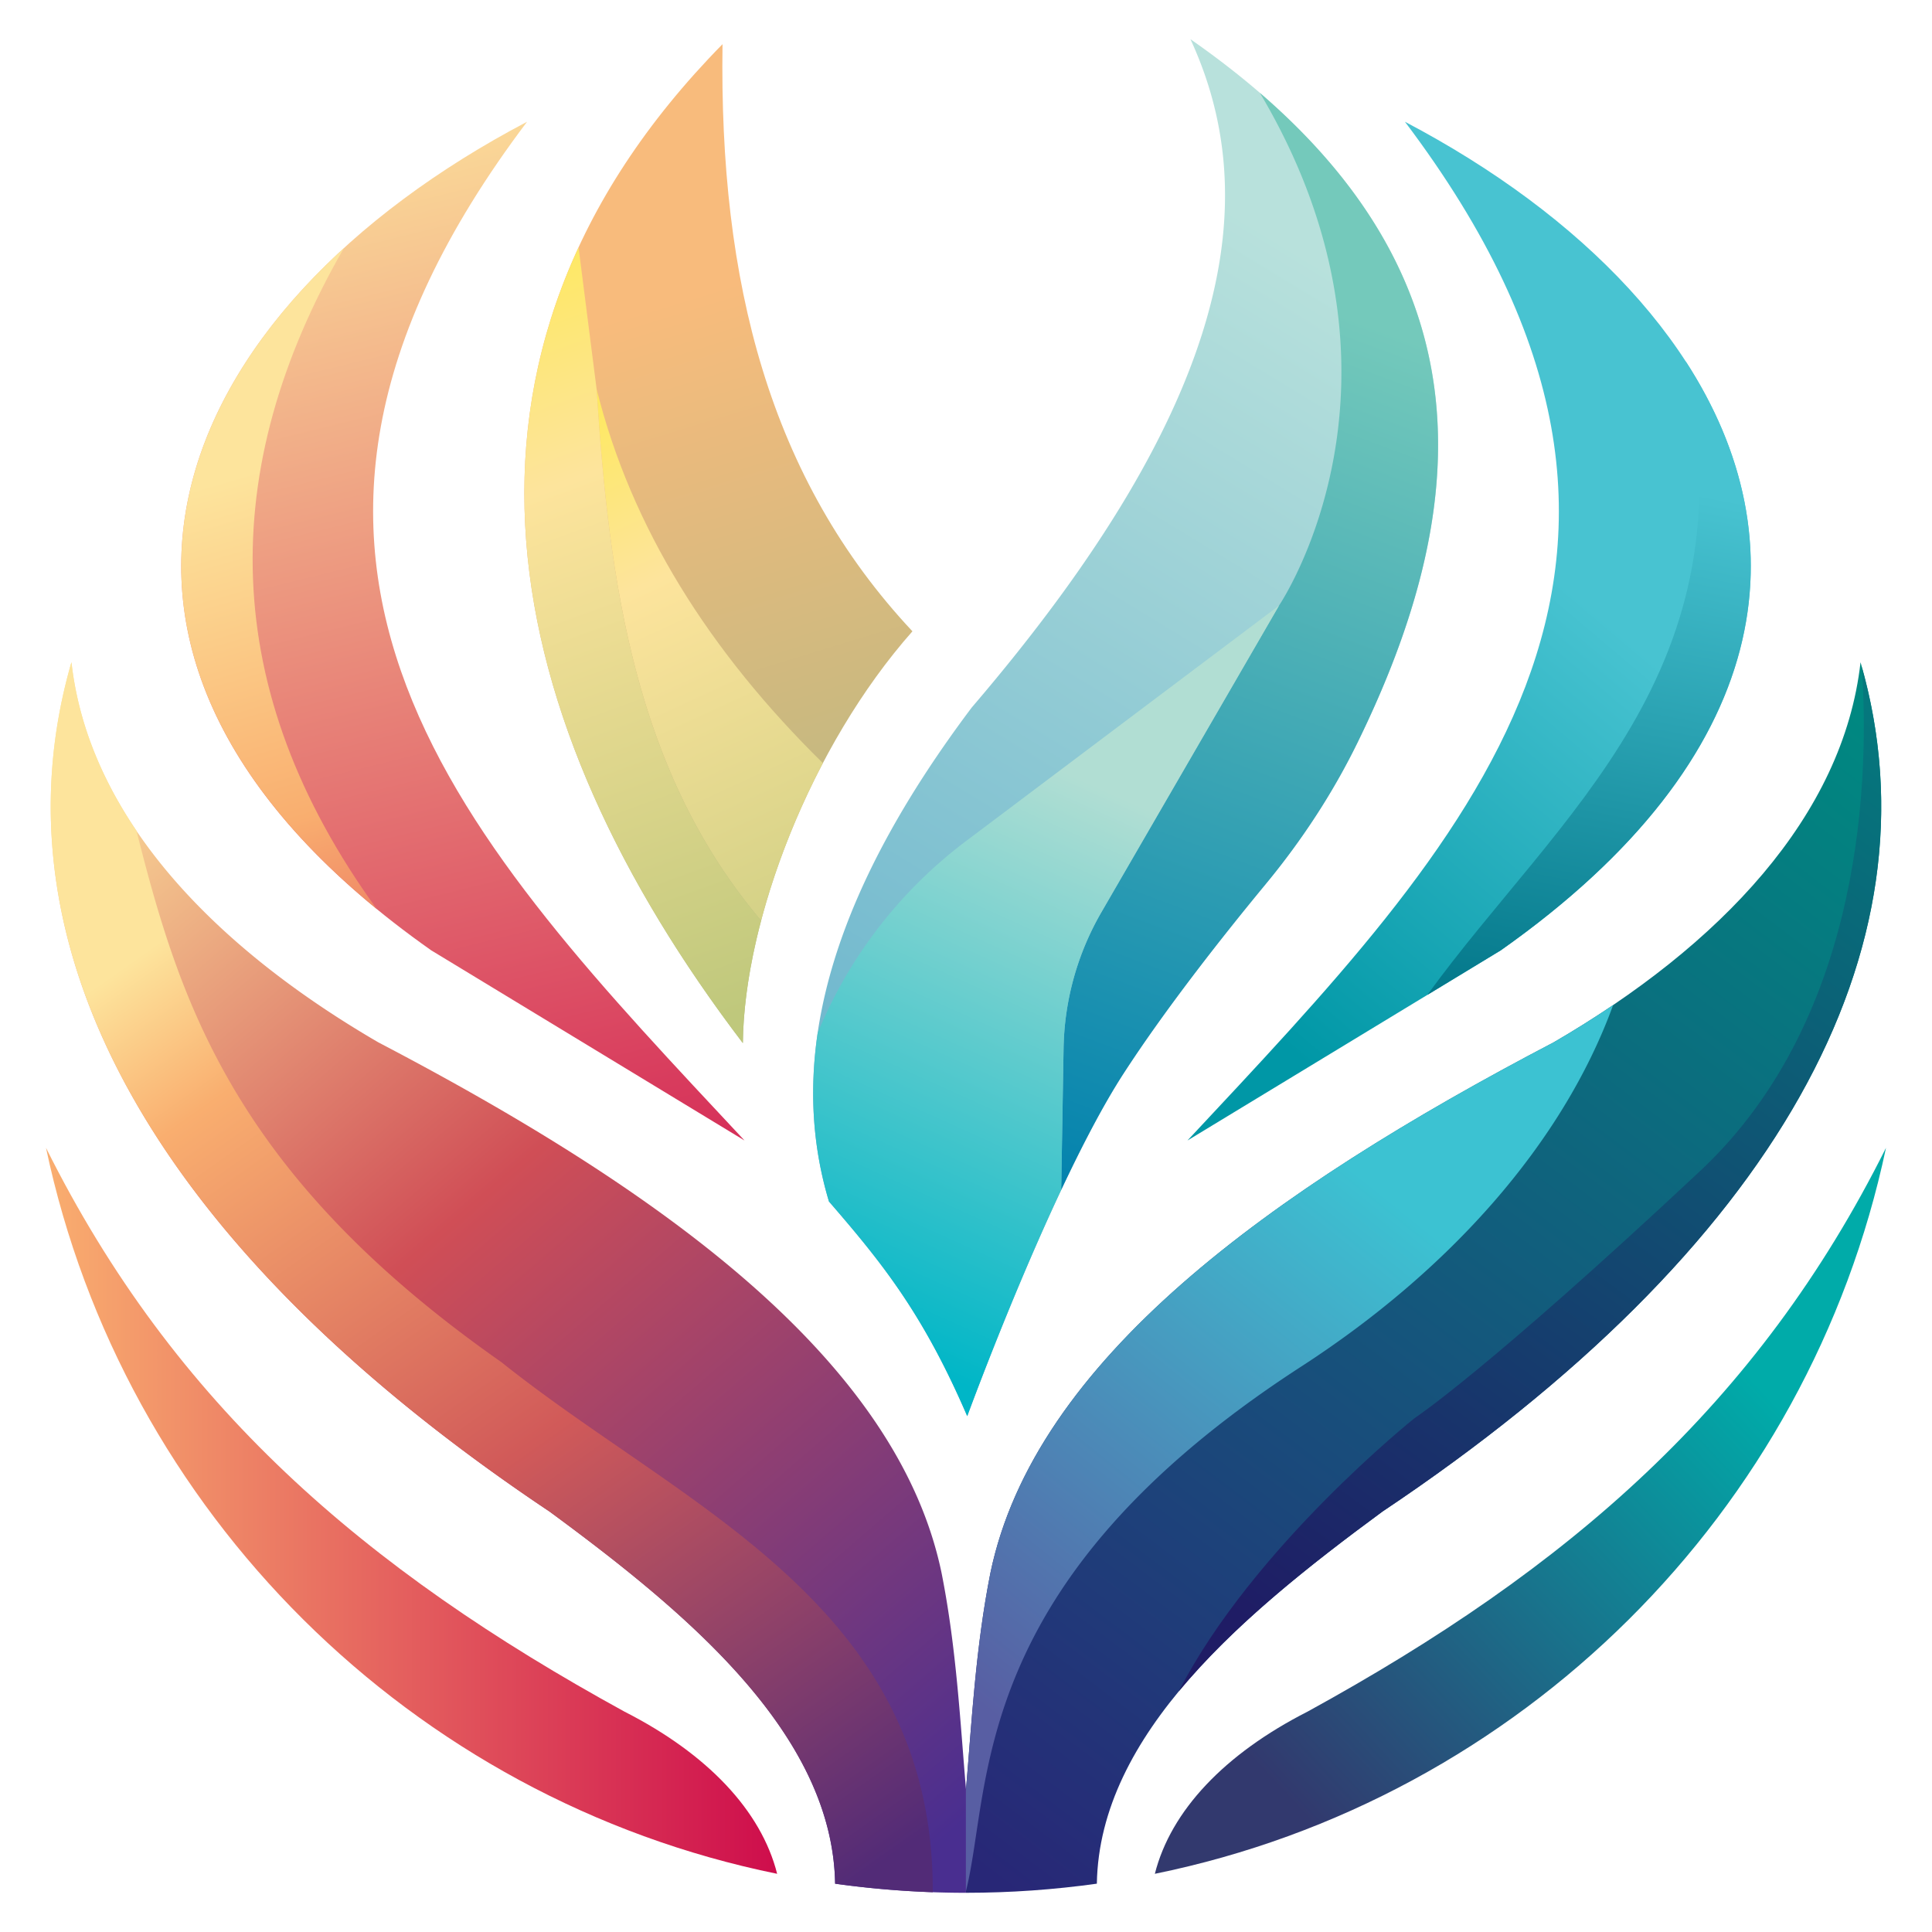
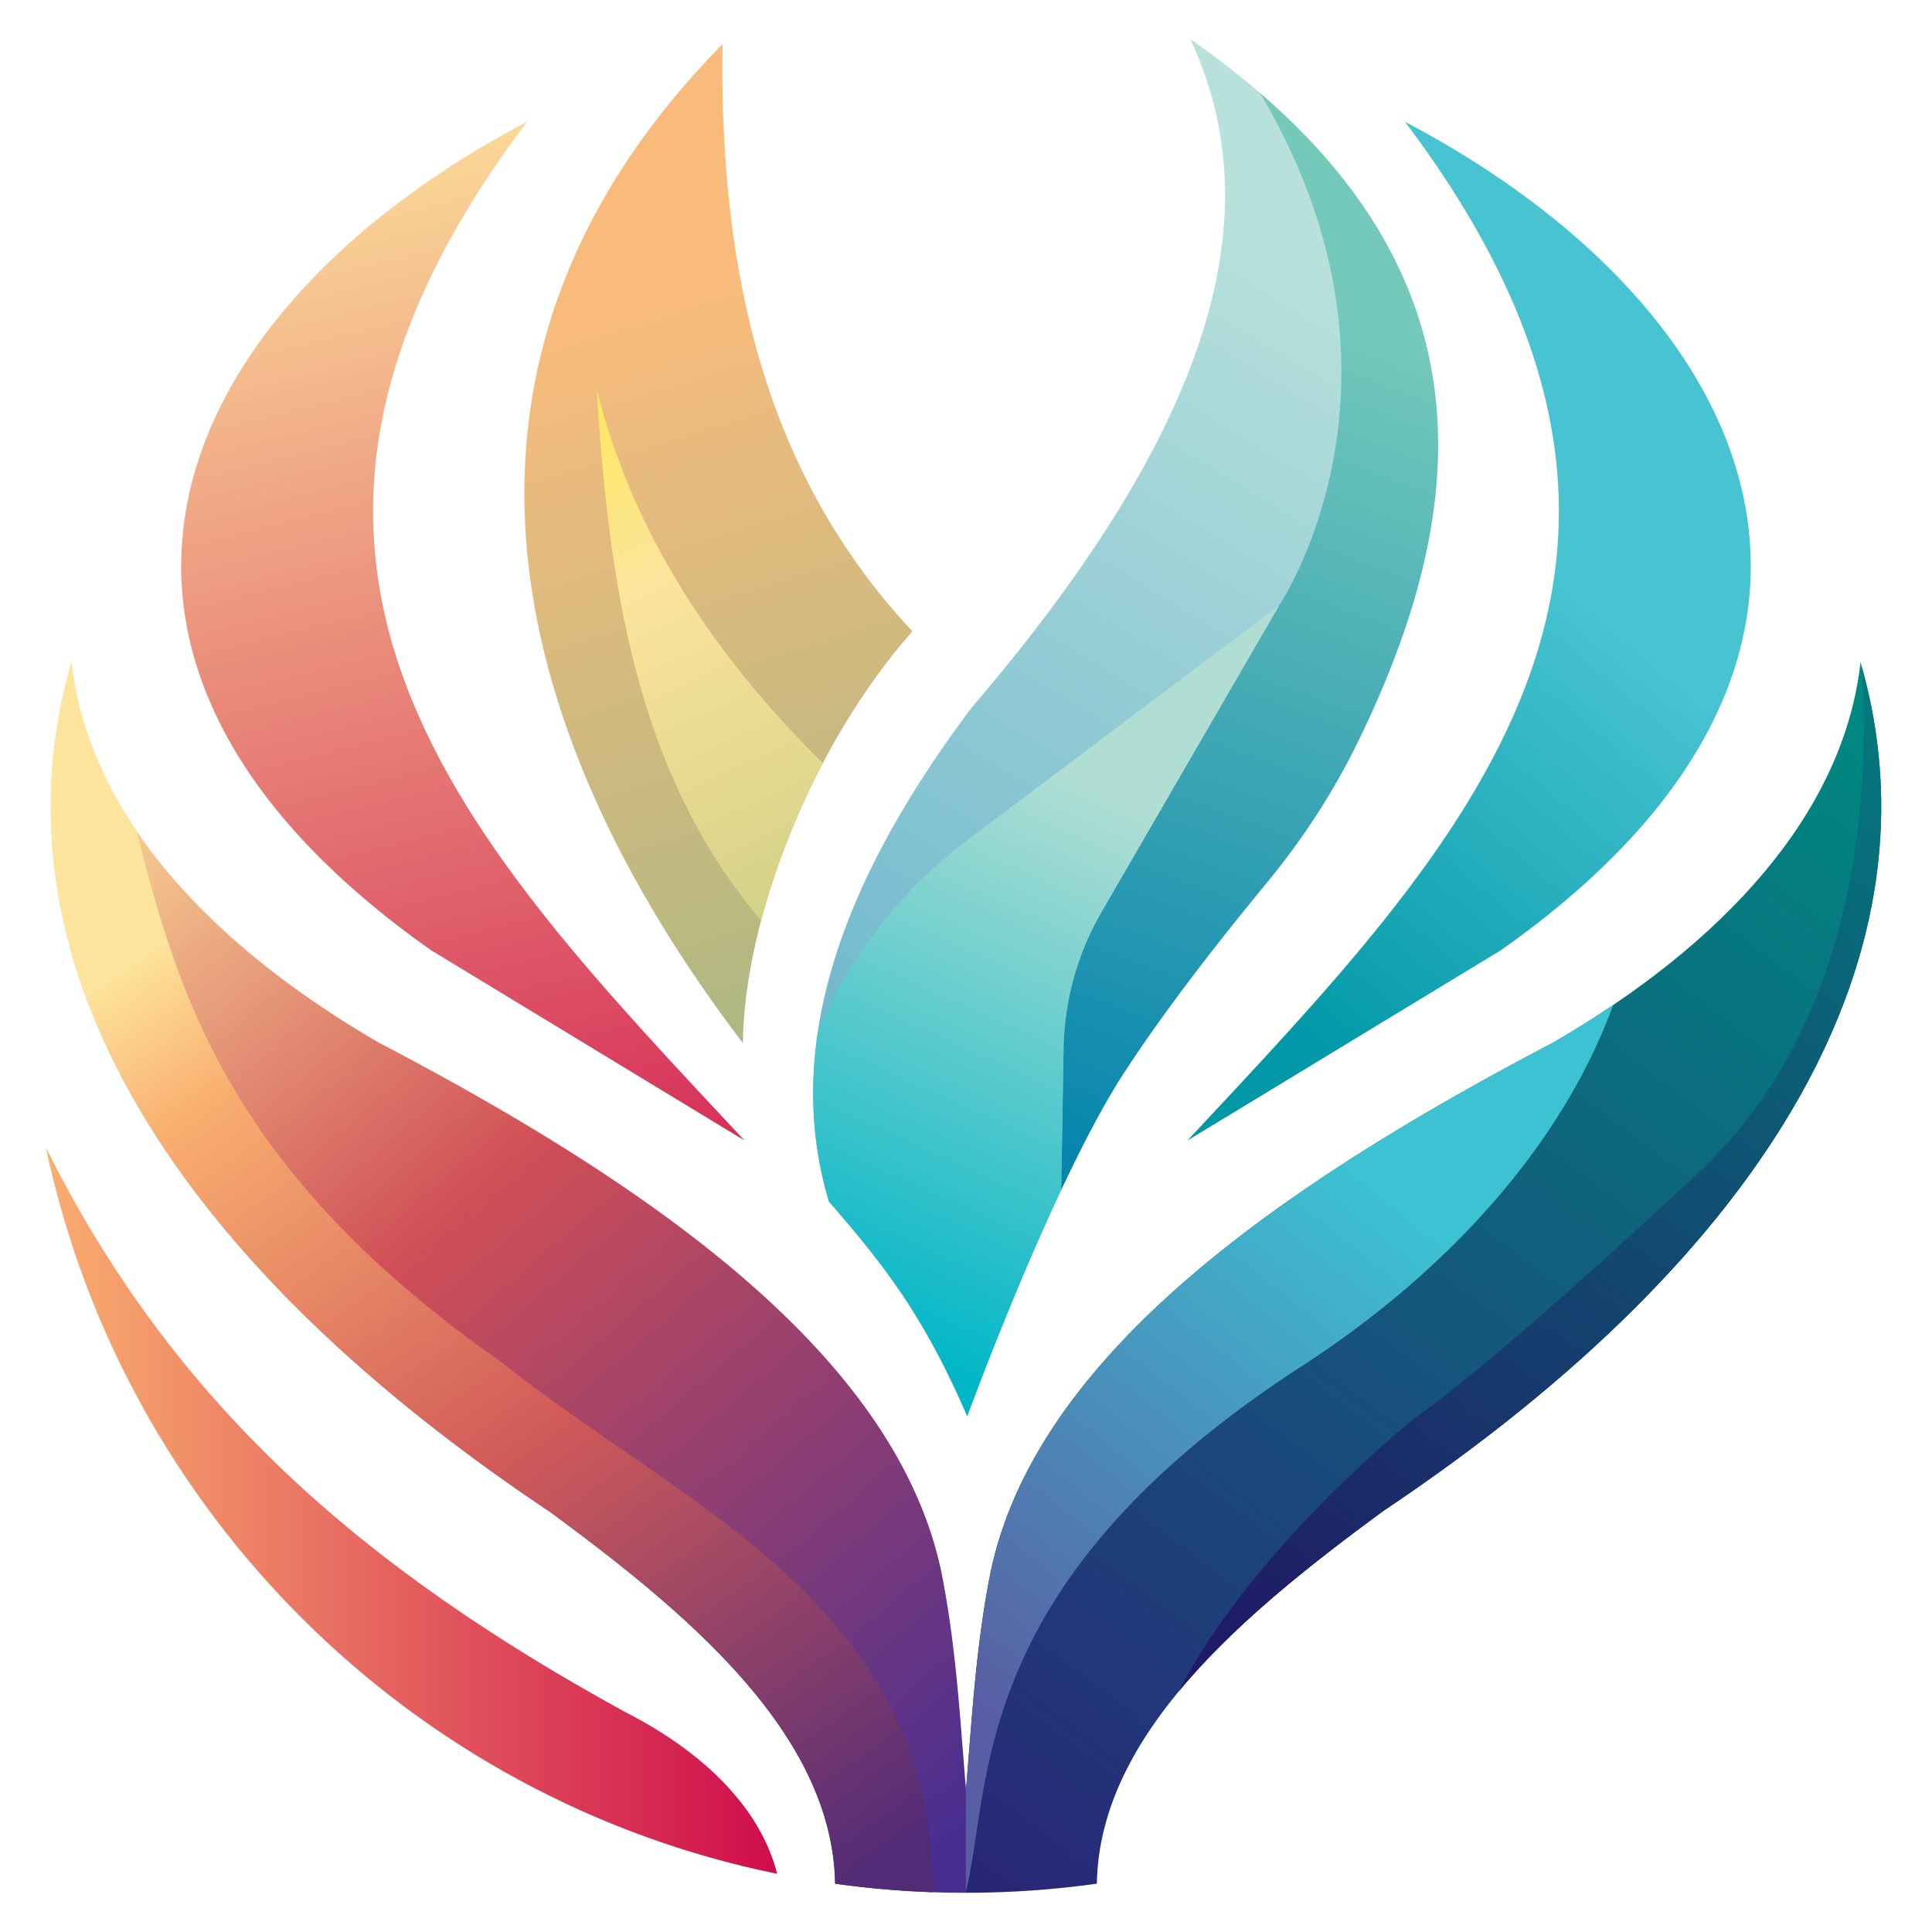
<svg xmlns="http://www.w3.org/2000/svg" data-bbox="0 0 378 378" viewBox="0 0 378 378" height="378" width="378" data-type="ugc">
  <g>
    <defs>
      <linearGradient gradientUnits="userSpaceOnUse" gradientTransform="matrix(1 0 0 -1 0 380)" y2="241.515" x2="361.652" y1="14.938" x1="190.652" id="7aeea0c3-ac13-444d-b7fd-ff16dcf50963">
        <stop stop-color="#282777" offset="0" />
        <stop stop-color="#008881" offset="1" />
      </linearGradient>
      <linearGradient gradientUnits="userSpaceOnUse" gradientTransform="matrix(1 0 0 -1 0 380)" y2="25.235" x2="190.529" y1="262.901" x1="-14.763" id="5dc07504-02aa-40ad-9e62-992e0f53b49b">
        <stop stop-color="#fde49c" offset=".131" />
        <stop stop-color="#d04e56" offset=".509" />
        <stop stop-color="#492e90" offset="1" />
      </linearGradient>
      <linearGradient gradientUnits="userSpaceOnUse" gradientTransform="matrix(1 0 0 -1 0 380)" y2="137.877" x2="150.47" y1="325.01" x1="264.173" id="0d26a131-592c-4022-a64c-e7eedf7f9456">
        <stop stop-color="#b8e1dc" offset="0" />
        <stop stop-color="#61afcb" offset=".998" />
      </linearGradient>
      <linearGradient gradientUnits="userSpaceOnUse" gradientTransform="matrix(1 0 0 -1 0 380)" y2="318.497" x2="122.775" y1="177.173" x1="165.983" id="274e4a6a-2dd0-4eb9-b0d1-15c2fafe2741">
        <stop stop-color="#abb882" offset="0" />
        <stop stop-color="#f8bb7c" offset="1" />
      </linearGradient>
      <linearGradient gradientUnits="userSpaceOnUse" gradientTransform="matrix(1 0 0 -1 0 380)" y2="5.599" x2="144.206" y1="360.108" x1="56.609" id="c3ac7a47-4fd4-456e-bcb2-52a2bb516591">
        <stop stop-color="#fde49c" offset="0" />
        <stop stop-color="#ce0d4c" offset=".712" />
        <stop stop-color="#492e90" offset="1" />
      </linearGradient>
      <linearGradient gradientUnits="userSpaceOnUse" gradientTransform="matrix(1 0 0 -1 0 380)" y2="278.533" x2="290.684" y1="198.87" x1="223.469" id="0a8b7d46-08e2-4862-97f0-98dfad8ba873">
        <stop stop-color="#0097a6" offset="0" />
        <stop stop-color="#48c3d1" offset="1" />
      </linearGradient>
      <linearGradient gradientUnits="userSpaceOnUse" gradientTransform="matrix(1 0 0 -1 0 380)" y2="84.407" x2="152.05" y1="84.407" x1="9" id="8377c6ac-71d5-49f8-bb06-124d1d9b36c0">
        <stop stop-color="#f9ae6f" offset="0" />
        <stop stop-color="#ce0d4c" offset="1" />
      </linearGradient>
      <linearGradient gradientUnits="userSpaceOnUse" gradientTransform="matrix(1 0 0 -1 0 380)" y2="25.778" x2="254.215" y1="109.253" x1="343.872" id="9dbc607f-392c-4f22-8b88-a51d0e89532b">
        <stop stop-color="#00aba9" offset="0" />
        <stop stop-color="#32396e" offset="1" />
      </linearGradient>
      <linearGradient gradientUnits="userSpaceOnUse" gradientTransform="matrix(1 0 0 -1 0 380)" y2="263.679" x2="400.117" y1="58.436" x1="249.513" id="be295c10-ef45-465e-85d2-7a78494bc960">
        <stop stop-color="#1f1c65" offset="0" />
        <stop stop-color="#008881" offset="1" />
      </linearGradient>
      <linearGradient gradientUnits="userSpaceOnUse" gradientTransform="matrix(1 0 0 -1 0 380)" y2="11.369" x2="166.612" y1="198.309" x1="34.823" id="ead8a9fe-0c79-4388-8413-58a223d1a0d1">
        <stop stop-color="#fde49c" offset="0" />
        <stop stop-color="#f9ae6f" offset=".138" />
        <stop stop-color="#d15a59" offset=".534" />
        <stop stop-color="#522b77" offset="1" />
      </linearGradient>
      <linearGradient gradientUnits="userSpaceOnUse" gradientTransform="matrix(1 0 0 -1 0 380)" y2="318.053" x2="263.974" y1="145.43" x1="199.449" id="abdb01dd-ff75-4e58-81f4-2d55cd649b34">
        <stop stop-color="#0080ad" offset="0" />
        <stop stop-color="#74c9bb" offset="1" />
      </linearGradient>
      <linearGradient gradientUnits="userSpaceOnUse" gradientTransform="matrix(1 0 0 -1 0 380)" y2="353.675" x2="89.021" y1="171.844" x1="172.733" id="03c405c9-cead-40d8-8a31-162a46cf3877">
        <stop stop-color="#bfc87c" offset="0" />
        <stop stop-color="#fde49c" offset=".523" />
        <stop stop-color="#fff000" offset="1" />
      </linearGradient>
      <linearGradient gradientUnits="userSpaceOnUse" gradientTransform="matrix(1 0 0 -1 0 380)" y2="398.531" x2="70.717" y1="162.689" x1="156.231" id="b7c853a4-d7e8-4f30-999a-a3348532fa8b">
        <stop stop-color="#bfc87c" offset=".087" />
        <stop stop-color="#fde49c" offset=".523" />
        <stop stop-color="#fff000" offset="1" />
      </linearGradient>
      <linearGradient gradientUnits="userSpaceOnUse" gradientTransform="matrix(1 0 0 -1 0 380)" y2="73.512" x2="116.222" y1="288.899" x1="53.358" id="a250c30b-0b91-4ccd-b856-8e735b17a2c4">
        <stop stop-color="#fde49c" offset="0" />
        <stop stop-color="#f9ae6f" offset=".302" />
        <stop stop-color="#ce0d4c" offset=".712" />
        <stop stop-color="#522b77" offset="1" />
      </linearGradient>
      <linearGradient gradientUnits="userSpaceOnUse" gradientTransform="matrix(1 0 0 -1 0 380)" y2="285.433" x2="322.576" y1="176.727" x1="301.83" id="0d0d421c-1856-4480-98fb-355ef3550138">
        <stop stop-color="#007487" offset="0" />
        <stop stop-color="#48c3d1" offset="1" />
      </linearGradient>
      <linearGradient gradientUnits="userSpaceOnUse" gradientTransform="matrix(1 0 0 -1 0 380)" y2="278.834" x2="237.238" y1="119.618" x1="165.171" id="1ce3d966-d372-4c42-93b5-d3858e4b4937">
        <stop stop-color="#00b6c7" offset="0" />
        <stop stop-color="#b1ded3" offset=".672" />
      </linearGradient>
      <linearGradient gradientUnits="userSpaceOnUse" gradientTransform="rotate(-.299 60689.076 4068.857) scale(1.034 -1.149)" y2="112.701" x2="307.217" y1="-19.501" x1="210.484" id="d87f49ce-3262-4194-92be-811b74584270">
        <stop stop-color="#585ea3" offset="0" />
        <stop stop-color="#3cc2d2" offset=".704" />
      </linearGradient>
    </defs>
    <g>
      <path fill="url(#7aeea0c3-ac13-444d-b7fd-ff16dcf50963)" d="M270.479 295.742c77.082-51.518 109.749-110.198 93.54-166.177-3.392 30.138-27.54 55.462-60.05 74.376-55.728 29.155-101.587 62.298-110.198 103.835-2.9 14.615-3.634 29.005-4.774 42.316v20.238c8.691 0 17.236-.616 25.605-1.783.49-29.302 28.872-52.942 55.874-72.806h.002Z" />
      <path fill="url(#5dc07504-02aa-40ad-9e62-992e0f53b49b)" d="M188.999 350.094c-1.14-13.313-1.874-27.703-4.774-42.318-8.609-41.537-54.47-74.68-110.198-103.835-32.508-18.912-56.655-44.238-60.05-74.376-16.207 55.979 16.458 114.658 93.54 166.177 27.002 19.862 55.386 43.504 55.874 72.806a185.609 185.609 0 0 0 25.605 1.783v-20.238.002h.002Z" />
      <path fill="url(#0d26a131-592c-4022-a64c-e7eedf7f9456)" d="M162.187 235.074c10.325 11.941 18.349 21.804 27.055 42.001 0 0 16.603-45.452 30.575-67.028 8.497-13.123 20.063-27.683 27.823-37.077a147.594 147.594 0 0 0 3.096-3.877c5.711-7.399 10.704-15.318 14.812-23.699 24.507-49.987 25.413-97.254-32.633-137.725 14.295 30.982 8.55 70.806-42.786 130.746-25.202 33.513-37.147 65.947-27.941 96.657l-.002.002Z" />
      <path fill="url(#274e4a6a-2dd0-4eb9-b0d1-15c2fafe2741)" d="M145.343 204.083c.268-24.208 13.319-58.117 33.177-80.566-27.949-29.821-37.843-68.332-37.156-114.875-60.114 61.122-43.662 132.884 3.98 195.441Z" />
      <path fill="url(#c3ac7a47-4fd4-456e-bcb2-52a2bb516591)" d="m84.368 185.935 61.3 37.206C91.576 165.195 37.595 110.579 103.122 23.822 33.353 60.475 2.626 128.32 84.368 185.935Z" />
      <path fill="url(#0a8b7d46-08e2-4862-97f0-98dfad8ba873)" d="m232.33 223.141 61.3-37.206c81.742-57.615 51.015-125.461-18.754-162.114 65.527 86.755 11.545 141.372-42.546 199.319Z" />
      <path fill="url(#8377c6ac-71d5-49f8-bb06-124d1d9b36c0)" d="M122.195 334.894C71.148 306.9 34.088 274.873 9 224.571c15.08 71.358 71.51 127.46 143.05 142.044-3.124-12.376-13.682-23.488-29.853-31.721h-.002Z" />
-       <path fill="url(#9dbc607f-392c-4f22-8b88-a51d0e89532b)" d="M255.803 334.894c-16.171 8.235-26.728 19.347-29.853 31.721 71.538-14.586 127.967-70.687 143.05-142.044-25.088 50.302-62.148 82.329-113.195 110.323h-.002Z" />
      <path fill="url(#be295c10-ef45-465e-85d2-7a78494bc960)" d="M270.479 295.742c76.675-51.247 109.396-109.58 93.785-165.291 1.401 20.177.836 68.275-31.628 98.658-41.934 39.247-55.912 48.386-55.912 48.386s-31.554 25.166-46.119 53.461c10.74-12.997 25.503-24.64 39.874-35.212v-.002Z" />
      <path fill="url(#ead8a9fe-0c79-4388-8413-58a223d1a0d1)" d="M98.095 266.507c-52.263-36.626-62.914-70.371-71.392-103.966-6.904-10.198-11.399-21.217-12.722-32.975-16.207 55.979 16.458 114.658 93.54 166.177 27.002 19.862 55.386 43.504 55.874 72.806a185.935 185.935 0 0 0 19.102 1.667c.186-56.405-48.569-75.075-84.401-103.708h-.002Z" />
      <path fill="url(#abdb01dd-ff75-4e58-81f4-2d55cd649b34)" d="m250.242 118.483-34.756 60a54.964 54.964 0 0 0-7.395 26.622l-.466 27.709c3.98-8.461 8.193-16.593 12.192-22.77 8.497-13.123 20.063-27.683 27.823-37.077a147.594 147.594 0 0 0 3.096-3.877c5.711-7.399 10.704-15.318 14.812-23.699 22.414-45.72 25.077-89.161-19.043-127.211 33.544 56.465 3.736 100.298 3.736 100.298v.004Z" />
      <path fill="url(#03c405c9-cead-40d8-8a31-162a46cf3877)" d="M116.727 76.114c2.41 38.084 7.621 75.018 32.187 104.008 2.687-10.171 6.808-20.774 12.083-30.815-22.209-21.846-37.504-46.06-44.27-73.192v-.002Z" />
-       <path fill="url(#b7c853a4-d7e8-4f30-999a-a3348532fa8b)" d="M145.343 204.083c.08-7.298 1.33-15.481 3.571-23.963-24.566-28.988-29.775-65.924-32.187-104.008l-3.531-27.705c-23.642 51.116-5.483 106.266 32.147 155.675v.002Z" />
-       <path fill="url(#a250c30b-0b91-4ccd-b856-8e735b17a2c4)" d="M73.729 177.868c-31.105-42.923-31.343-86.039-6.458-129.309-39.226 35.839-47.755 84.961 6.458 129.309Z" />
-       <path fill="url(#0d0d421c-1856-4480-98fb-355ef3550138)" d="m279.261 194.657 14.37-8.721c53.809-37.926 58.877-80.286 36.159-115.263 13.187 60.823-24.744 88.46-50.528 123.984Z" />
      <path fill="url(#1ce3d966-d372-4c42-93b5-d3858e4b4937)" d="m215.484 178.486 34.756-60-61.226 46.062a89.748 89.748 0 0 0-29.03 37.55c-1.644 11.186-1.03 22.19 2.203 32.977 10.325 11.941 18.349 21.804 27.055 42.001 0 0 8.459-23.156 18.382-44.259l.466-27.709a54.948 54.948 0 0 1 7.395-26.622Z" />
      <path fill="url(#d87f49ce-3262-4194-92be-811b74584270)" d="M254.594 267.364c28.988-18.773 51.155-43.63 61.019-70.725a202.53 202.53 0 0 1-11.642 7.302c-55.728 29.155-101.587 62.298-110.198 103.835-2.9 14.615-3.634 29.005-4.774 42.316v19.885c5.166-20.662.103-60.198 65.593-102.611l.002-.002Z" />
      <path fill="none" d="M378 0v378H0V0h378z" />
    </g>
  </g>
</svg>